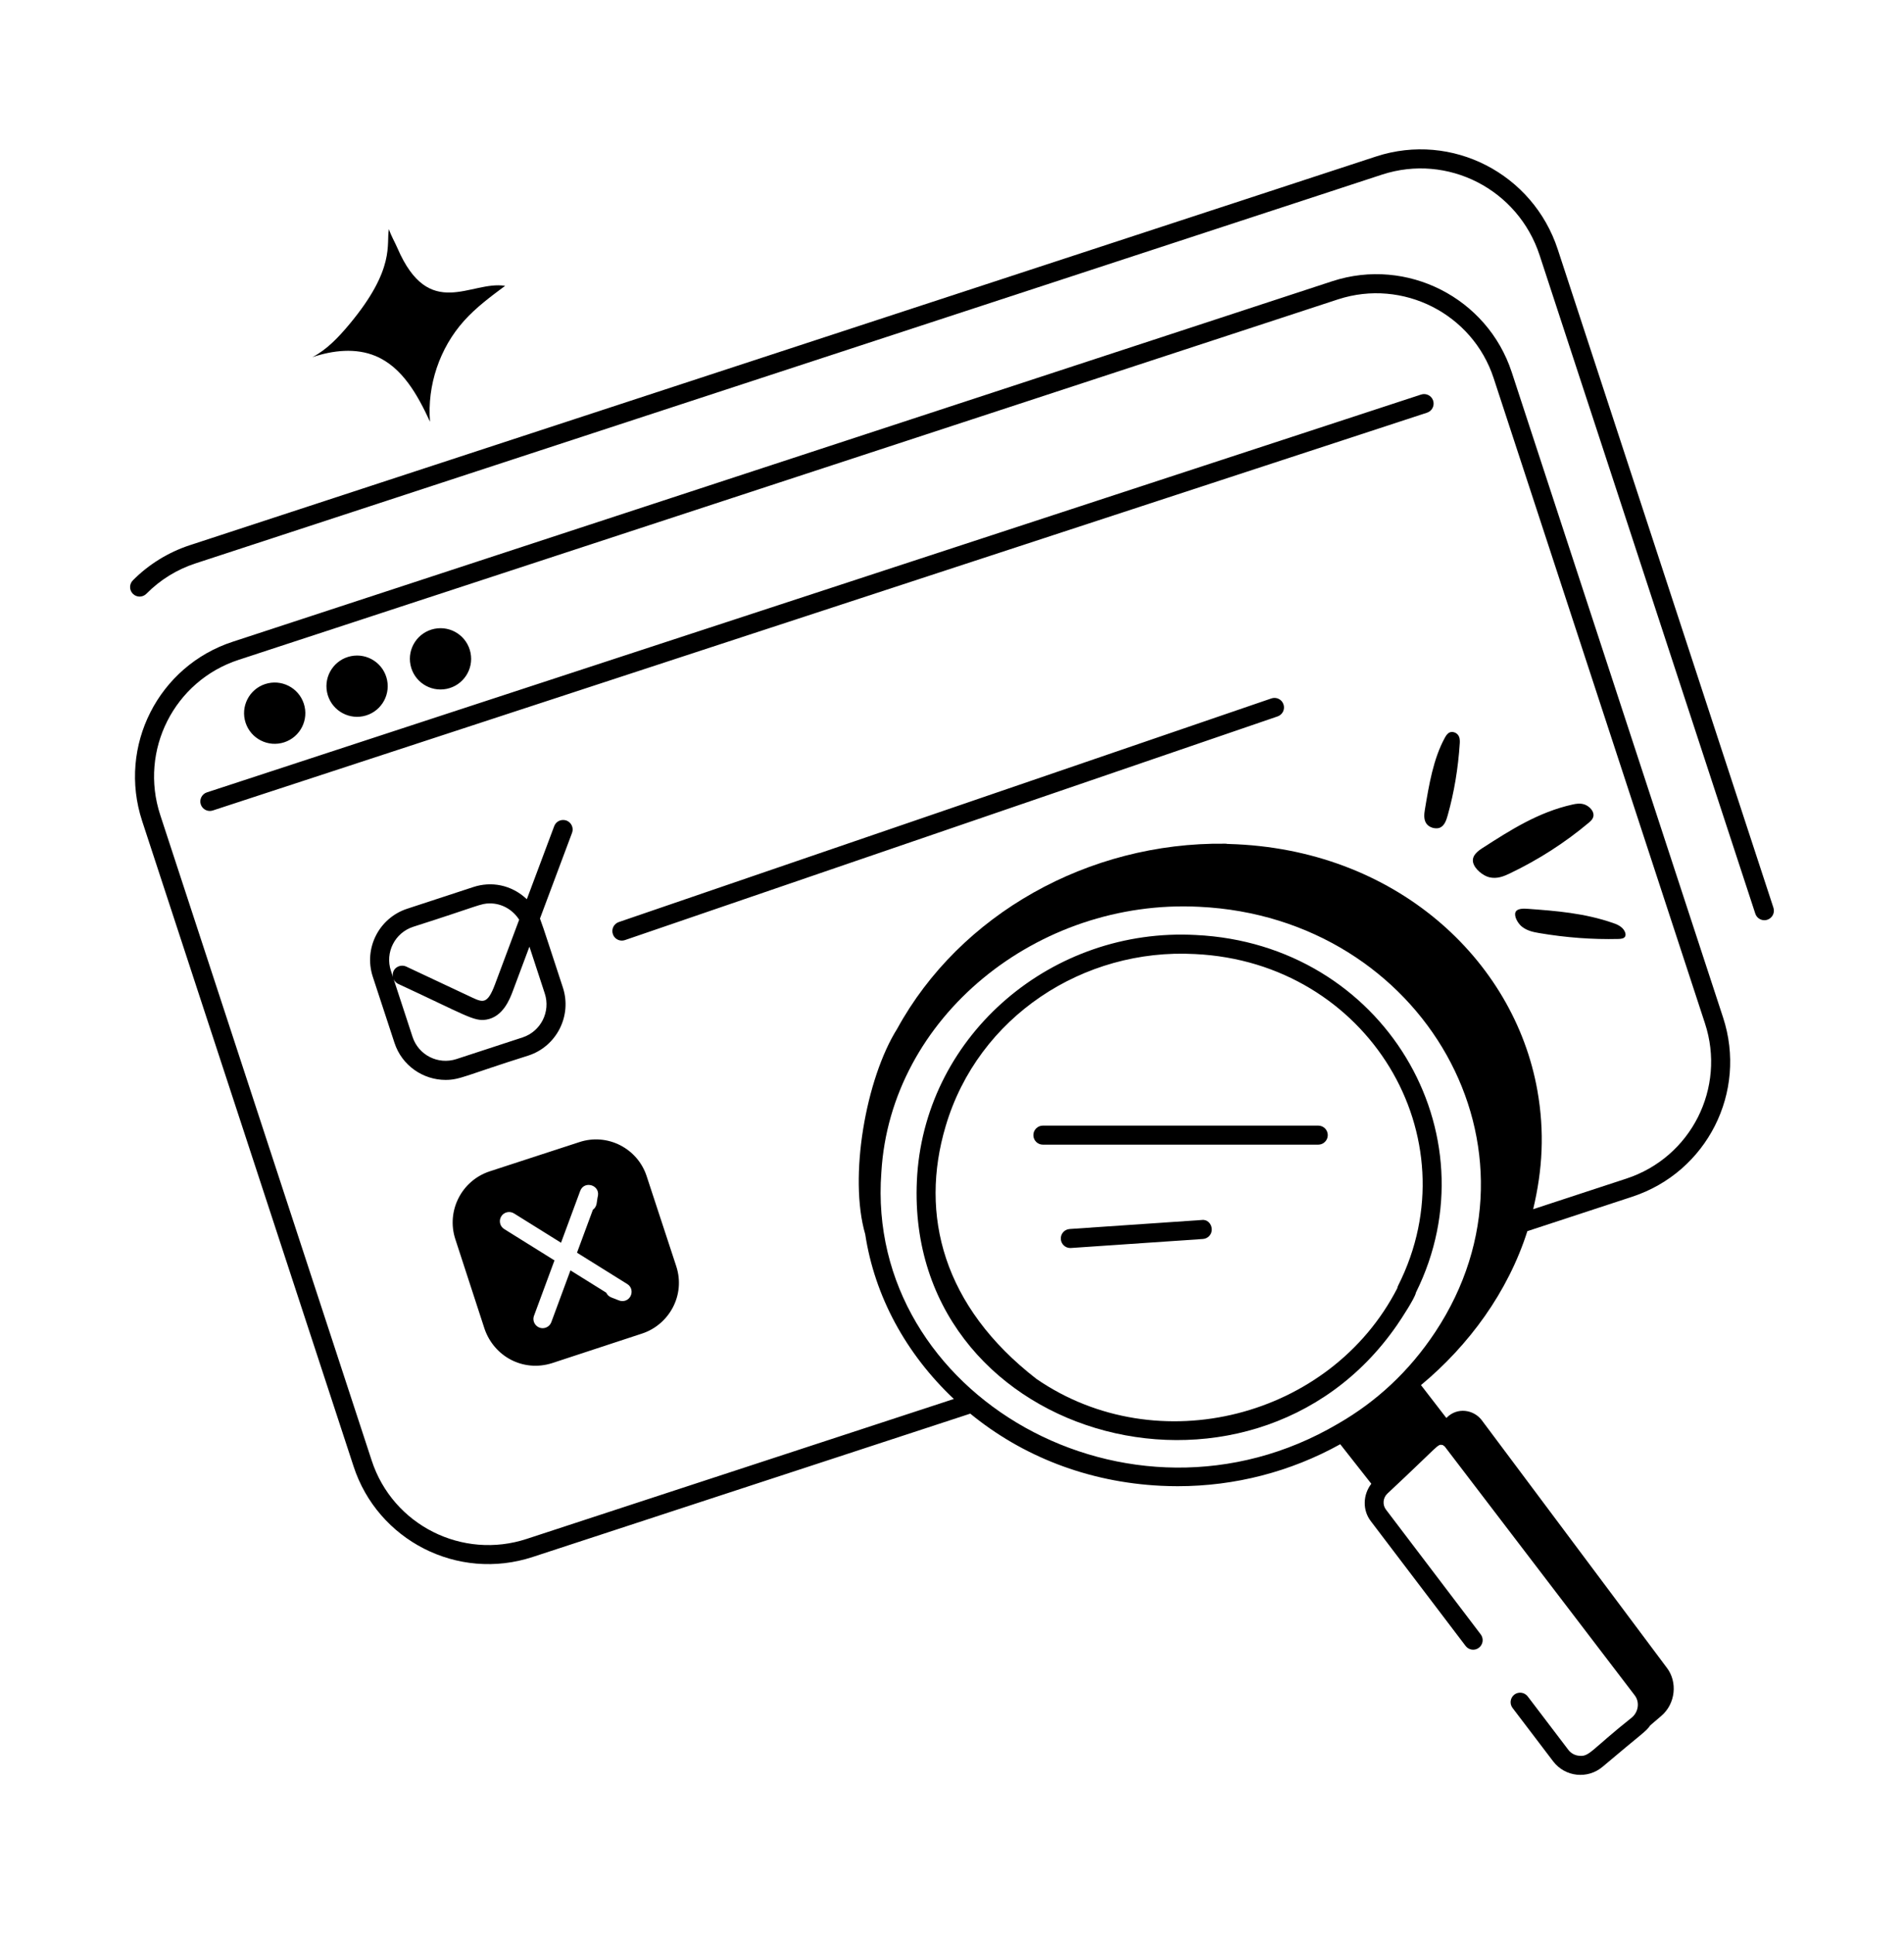
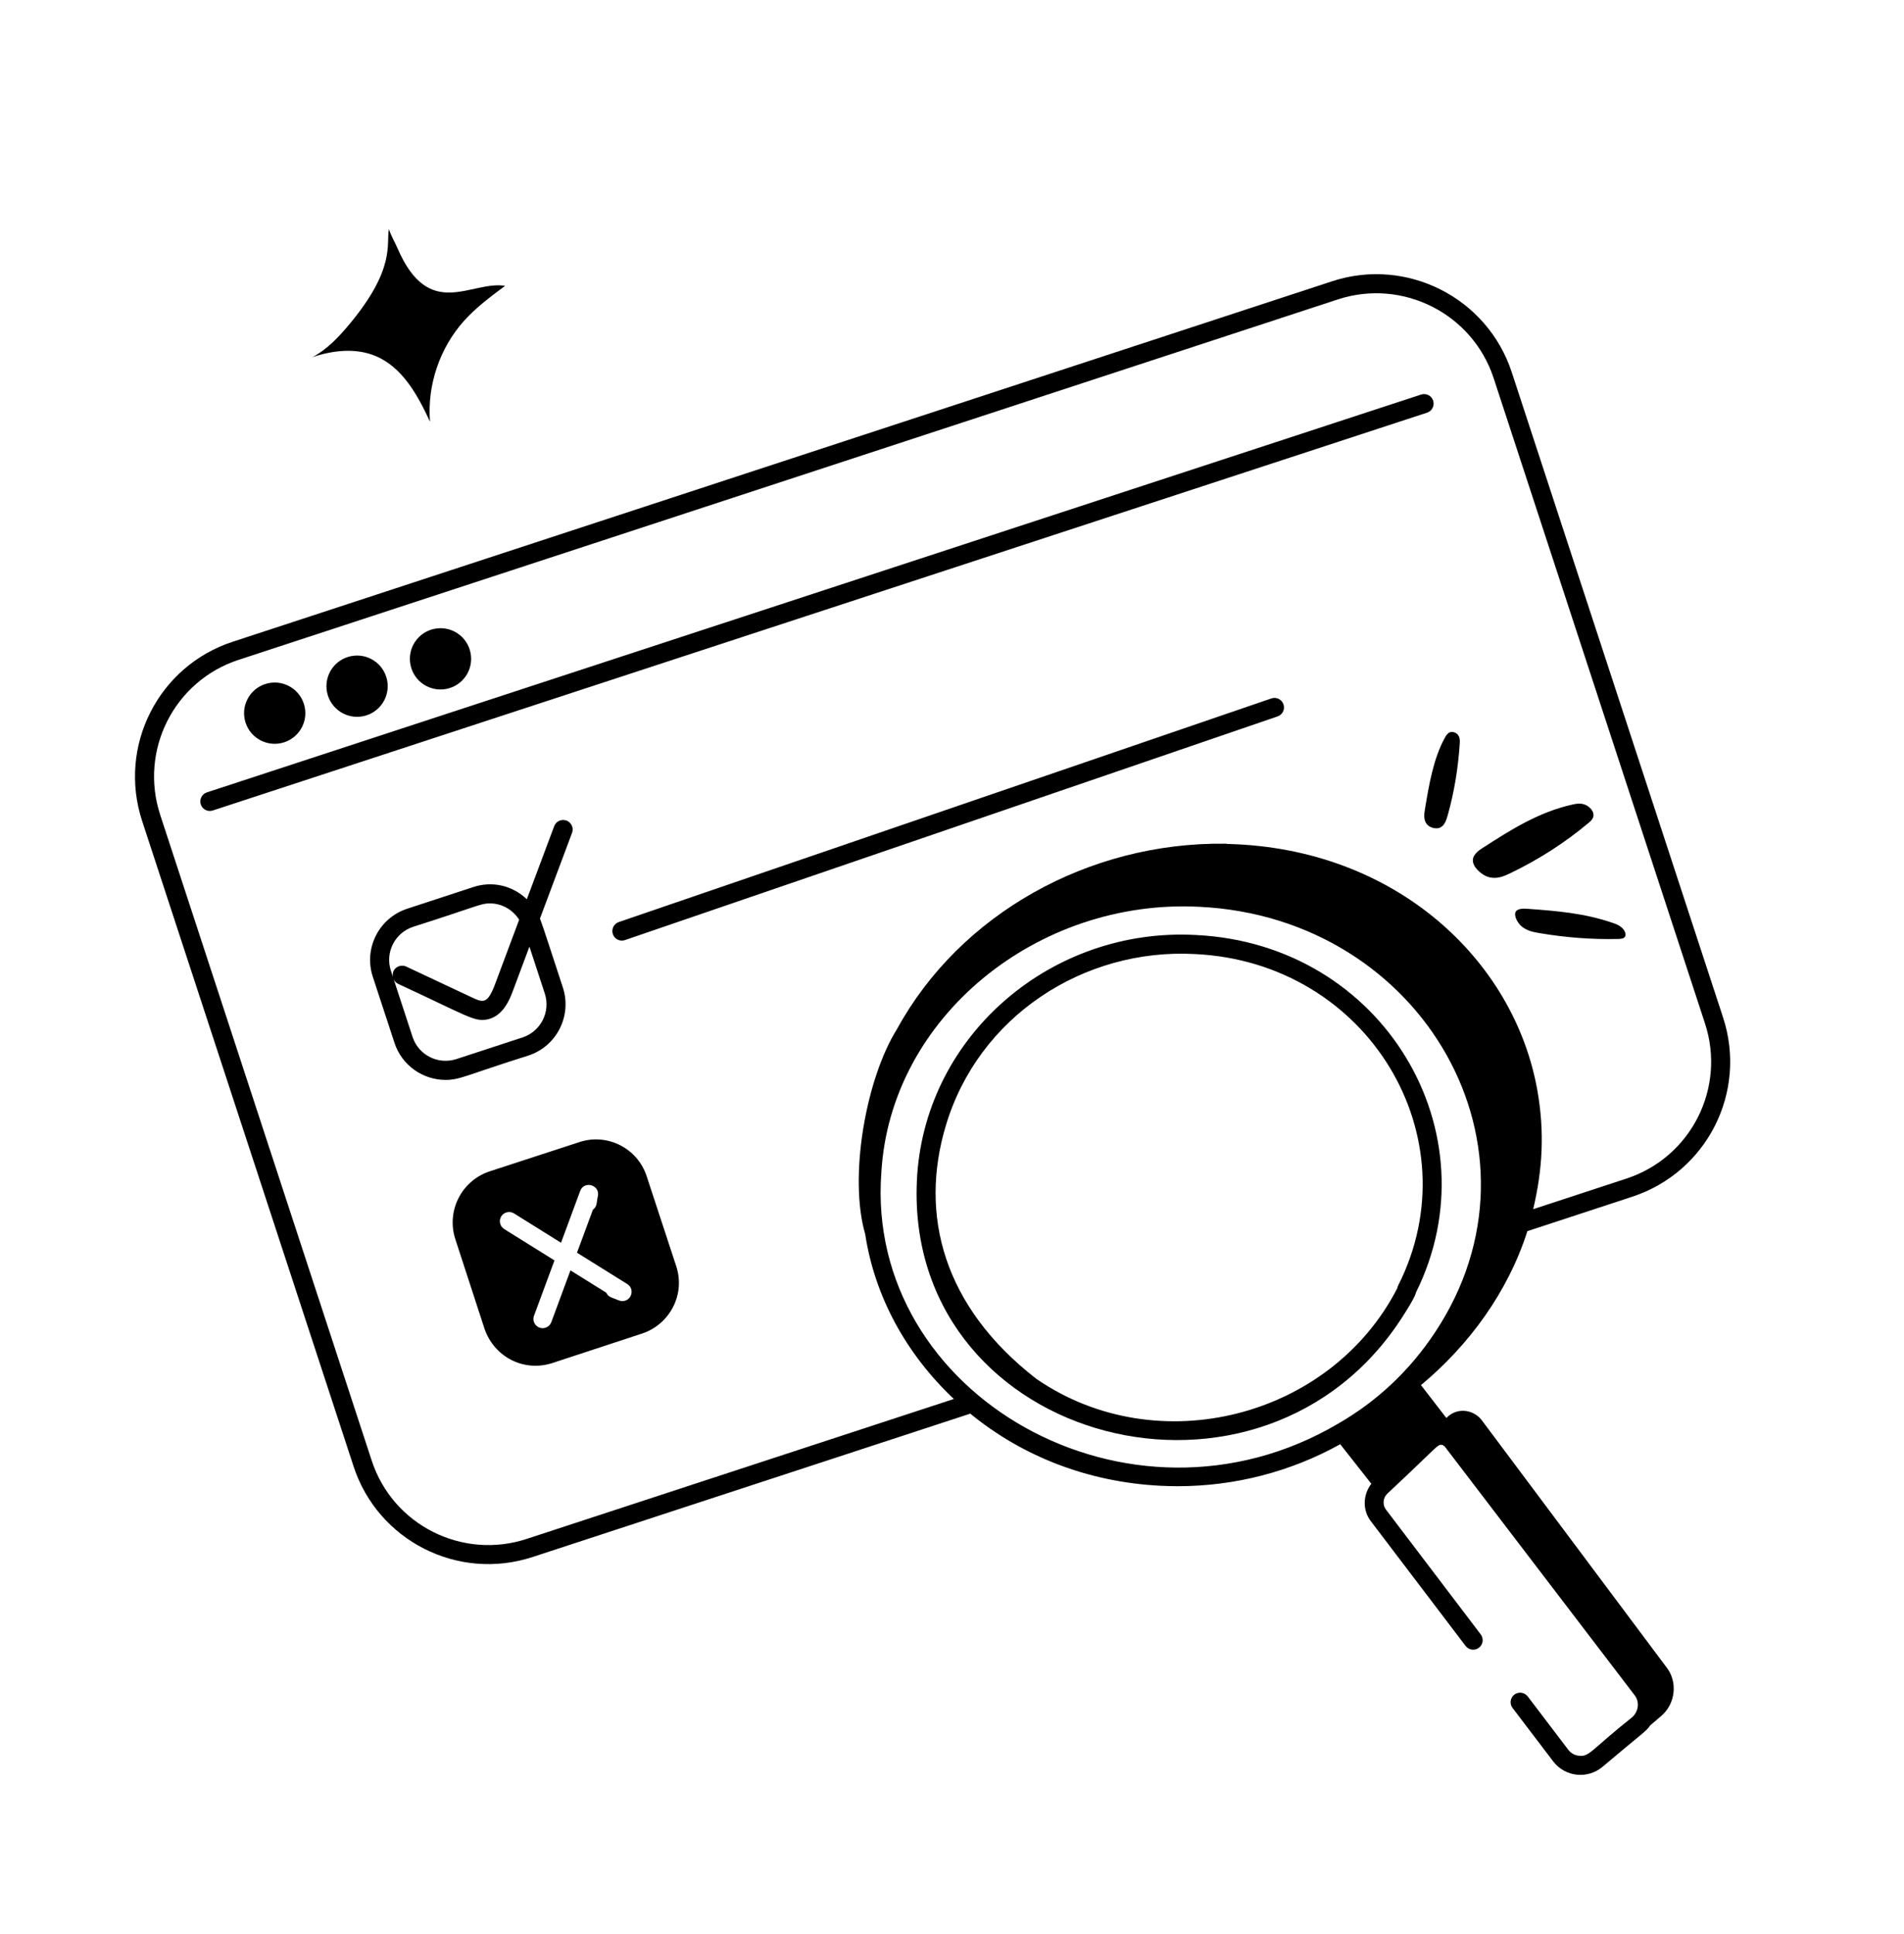
<svg xmlns="http://www.w3.org/2000/svg" width="64" height="65" viewBox="0 0 64 65" fill="none">
-   <path d="M52.361 8.38C51.529 5.839 48.807 4.425 46.256 5.259L6.381 18.323C5.66 18.559 4.997 18.968 4.466 19.505C4.341 19.631 4.342 19.834 4.468 19.958C4.594 20.082 4.796 20.081 4.921 19.955C5.388 19.483 5.946 19.139 6.58 18.932L46.456 5.868C48.659 5.149 51.027 6.359 51.752 8.579L59.002 30.707C59.046 30.841 59.171 30.927 59.306 30.927C59.34 30.927 59.373 30.922 59.406 30.911C59.574 30.856 59.666 30.675 59.611 30.507L52.361 8.38Z" fill="black" />
  <path d="M57.917 34.191L50.814 12.507C49.993 10.008 47.292 8.634 44.786 9.45L7.828 21.566C5.328 22.378 3.951 25.072 4.778 27.593L11.883 49.276C12.692 51.768 15.383 53.157 17.91 52.326L32.614 47.51C34.352 48.933 36.552 49.813 39.023 49.935C39.211 49.944 39.398 49.949 39.585 49.949C41.513 49.949 43.385 49.462 45.05 48.538L46.095 49.867C45.814 50.231 45.79 50.75 46.078 51.124L49.263 55.316C49.37 55.458 49.571 55.485 49.711 55.378C49.852 55.271 49.879 55.071 49.773 54.93L46.587 50.735C46.465 50.577 46.483 50.34 46.634 50.198C48.44 48.513 48.304 48.535 48.493 48.564C48.502 48.568 48.551 48.607 48.56 48.611L54.946 56.974C55.123 57.201 55.073 57.529 54.862 57.714C53.453 58.835 53.428 59.052 53.067 59.007C52.927 58.992 52.803 58.921 52.717 58.809L51.352 57.014C51.244 56.872 51.043 56.847 50.903 56.952C50.763 57.06 50.735 57.261 50.842 57.401L52.207 59.196C52.611 59.726 53.367 59.8 53.866 59.38C55.227 58.228 55.332 58.194 55.469 57.988L55.845 57.666C56.318 57.26 56.398 56.533 56.026 56.048L49.803 47.725C49.529 47.371 48.983 47.289 48.633 47.641L48.617 47.656L47.764 46.551C49.374 45.212 50.685 43.43 51.34 41.377L54.868 40.219C57.377 39.393 58.742 36.702 57.917 34.191ZM29.625 39.404C29.929 34.191 34.87 30.195 40.314 30.476C47.84 30.833 52.307 38.633 48.242 44.77C47.359 46.103 46.252 47.115 44.974 47.85C44.973 47.85 44.972 47.851 44.972 47.851C37.96 51.977 29.066 46.881 29.625 39.404ZM54.668 39.611L51.535 40.639C51.852 39.307 51.922 38.04 51.677 36.651C50.894 32.234 46.888 28.521 41.312 28.365C41.288 28.36 41.27 28.363 41.267 28.365C41.242 28.359 41.216 28.355 41.19 28.355C41.187 28.355 41.183 28.355 41.178 28.355C36.587 28.3 32.267 30.724 30.157 34.576C29.103 36.256 28.523 39.558 29.083 41.48C29.399 43.558 30.447 45.494 32.062 47.017L17.71 51.718C15.553 52.431 13.202 51.266 12.491 49.077L5.387 27.393C4.671 25.216 5.856 22.879 8.027 22.174L44.985 10.058C47.153 9.356 49.495 10.541 50.206 12.707L57.309 34.391C58.023 36.563 56.845 38.897 54.668 39.611Z" fill="black" />
  <path d="M48.173 13.464C48.118 13.297 47.938 13.205 47.769 13.26L6.953 26.631C6.786 26.686 6.694 26.867 6.749 27.035C6.804 27.203 6.985 27.294 7.153 27.239L47.969 13.869C48.136 13.814 48.228 13.633 48.173 13.464ZM9.554 24.947C10.095 24.77 10.389 24.188 10.212 23.648C10.035 23.108 9.454 22.813 8.913 22.99C8.373 23.167 8.078 23.749 8.255 24.289C8.432 24.829 9.014 25.124 9.554 24.947ZM12.206 24.071C12.764 23.958 13.124 23.415 13.012 22.858C12.899 22.3 12.356 21.94 11.799 22.052C11.241 22.165 10.881 22.708 10.993 23.265C11.106 23.822 11.649 24.183 12.206 24.071ZM15.011 23.152C15.568 23.039 15.929 22.496 15.816 21.939C15.704 21.381 15.161 21.021 14.604 21.133C14.046 21.246 13.685 21.789 13.798 22.346C13.91 22.904 14.453 23.264 15.011 23.152ZM17.765 35.474C18.712 35.163 19.23 34.139 18.921 33.191C18.549 32.07 18.272 31.185 18.15 30.871L19.229 27.989C19.291 27.824 19.206 27.64 19.041 27.577C18.873 27.518 18.691 27.599 18.629 27.765L17.709 30.221C17.185 29.729 16.509 29.615 15.91 29.812L13.687 30.541C12.744 30.849 12.218 31.866 12.53 32.824L13.259 35.046C13.511 35.821 14.231 36.294 14.976 36.294C15.464 36.294 15.642 36.143 17.765 35.474ZM13.886 31.149C16.125 30.435 16.148 30.362 16.472 30.362C16.869 30.362 17.236 30.573 17.451 30.91L16.636 33.089C16.387 33.749 16.237 33.697 15.867 33.524L13.653 32.484C13.43 32.383 13.149 32.56 13.209 32.839L13.139 32.624C12.938 32.011 13.271 31.351 13.886 31.149ZM13.867 34.847L13.233 32.911C13.264 32.975 13.312 33.032 13.381 33.065C15.668 34.125 15.928 34.336 16.347 34.268C16.91 34.175 17.137 33.573 17.235 33.315L17.796 31.815L18.312 33.39C18.513 34.003 18.178 34.665 17.566 34.866L15.341 35.594C14.724 35.794 14.066 35.459 13.867 34.847ZM21.738 39.534C21.432 38.591 20.415 38.071 19.472 38.385L16.454 39.369C15.511 39.683 14.998 40.7 15.304 41.643L16.288 44.662C16.607 45.586 17.581 46.123 18.562 45.811L21.581 44.819C22.484 44.523 23.052 43.535 22.73 42.553L21.738 39.534ZM20.92 43.727C20.824 43.727 20.793 43.695 20.544 43.603C20.466 43.572 20.409 43.514 20.377 43.444L19.175 42.695L18.532 44.435C18.485 44.56 18.367 44.638 18.241 44.638C18.029 44.638 17.874 44.425 17.95 44.22L18.638 42.36L16.949 41.307C16.803 41.217 16.759 41.025 16.849 40.88C16.94 40.734 17.132 40.692 17.276 40.78L18.858 41.766L19.502 40.026C19.634 39.671 20.161 39.819 20.099 40.185C20.05 40.379 20.087 40.543 19.929 40.658L19.395 42.101L21.084 43.154C21.348 43.319 21.23 43.727 20.92 43.727ZM42.736 23.473L20.8 30.989C20.632 31.046 20.543 31.229 20.601 31.395C20.645 31.529 20.77 31.612 20.903 31.612C20.937 31.612 20.972 31.606 21.006 31.595L42.943 24.078C43.111 24.021 43.2 23.839 43.142 23.672C43.086 23.505 42.903 23.415 42.736 23.473ZM16.978 9.607C15.834 9.418 14.426 10.817 13.358 8.336C13.263 8.117 13.146 7.928 13.073 7.701C12.974 8.193 13.316 9.017 11.738 10.905C11.382 11.331 10.992 11.746 10.501 12.004C11.187 11.772 11.957 11.686 12.624 11.965C13.528 12.343 14.043 13.284 14.454 14.173C14.355 12.951 14.778 11.696 15.597 10.784C16.001 10.333 16.491 9.969 16.978 9.607ZM53.559 27.346C53.533 27.205 53.385 27.076 53.247 27.033C53.108 26.99 52.979 27.012 52.858 27.039C51.714 27.292 50.768 27.899 49.837 28.498C49.694 28.59 49.465 28.747 49.515 28.981C49.564 29.209 49.854 29.434 50.057 29.483C50.321 29.547 50.547 29.452 50.754 29.353C51.716 28.892 52.605 28.321 53.407 27.648C53.494 27.575 53.585 27.483 53.559 27.346ZM54.218 31.02C53.255 30.686 52.304 30.614 51.369 30.545C51.225 30.534 50.991 30.522 50.939 30.663C50.888 30.8 51.021 31.034 51.155 31.142C51.331 31.282 51.539 31.325 51.733 31.358C52.639 31.512 53.532 31.578 54.398 31.557C54.492 31.555 54.597 31.545 54.631 31.463C54.665 31.38 54.602 31.253 54.514 31.175C54.426 31.096 54.32 31.055 54.218 31.02ZM48.73 24.615C48.651 24.648 48.605 24.724 48.564 24.799C48.18 25.502 48.035 26.365 47.894 27.216C47.873 27.346 47.842 27.562 47.965 27.704C48.086 27.843 48.309 27.868 48.418 27.809C48.561 27.733 48.617 27.562 48.663 27.398C48.879 26.631 49.014 25.819 49.068 24.976C49.073 24.884 49.073 24.777 49.002 24.692C48.929 24.605 48.809 24.582 48.73 24.615ZM46.961 44.53C47.121 44.298 47.541 43.651 47.589 43.463C47.591 43.455 47.595 43.445 47.596 43.437C50.249 38.09 46.511 31.727 40.196 31.424C35.388 31.162 31.163 34.733 30.831 39.48C30.241 48.32 42.038 51.665 46.961 44.53ZM34.837 46.342C31.703 43.913 30.898 40.828 31.788 37.845C32.877 34.164 36.422 31.861 40.165 32.064C45.983 32.338 49.514 38.216 46.998 43.203C46.983 43.232 46.973 43.263 46.968 43.294C44.733 47.648 38.91 49.145 34.837 46.342Z" fill="black" />
-   <path d="M34.735 38.15C34.735 38.326 34.878 38.47 35.055 38.47H44.311C44.487 38.47 44.631 38.326 44.631 38.15C44.631 37.973 44.487 37.83 44.311 37.83H35.055C34.878 37.83 34.735 37.973 34.735 38.15ZM40.392 41.002L35.956 41.305C35.779 41.316 35.646 41.47 35.658 41.645C35.67 41.815 35.81 41.944 35.977 41.944C35.984 41.944 35.992 41.944 35.999 41.943L40.435 41.64C40.611 41.629 40.745 41.475 40.732 41.3C40.721 41.124 40.576 40.974 40.392 41.002Z" fill="black" />
</svg>